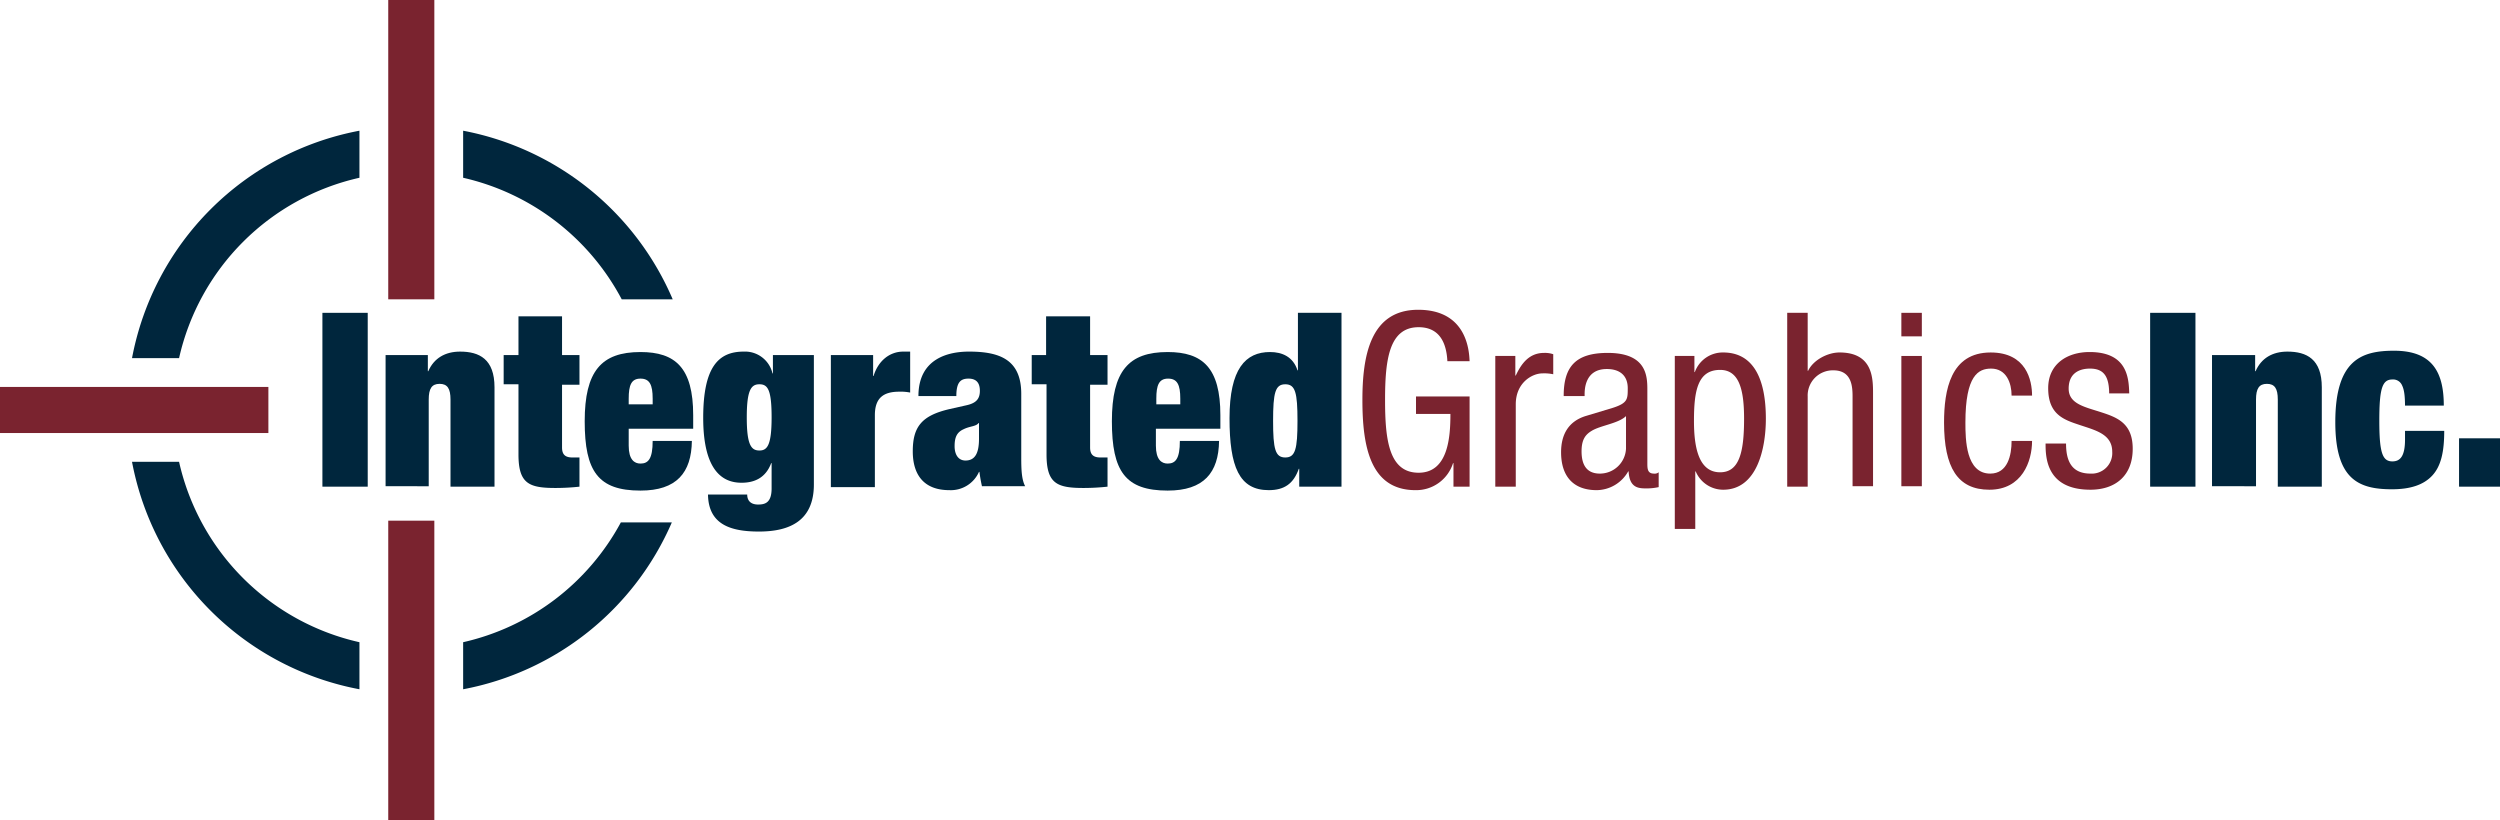
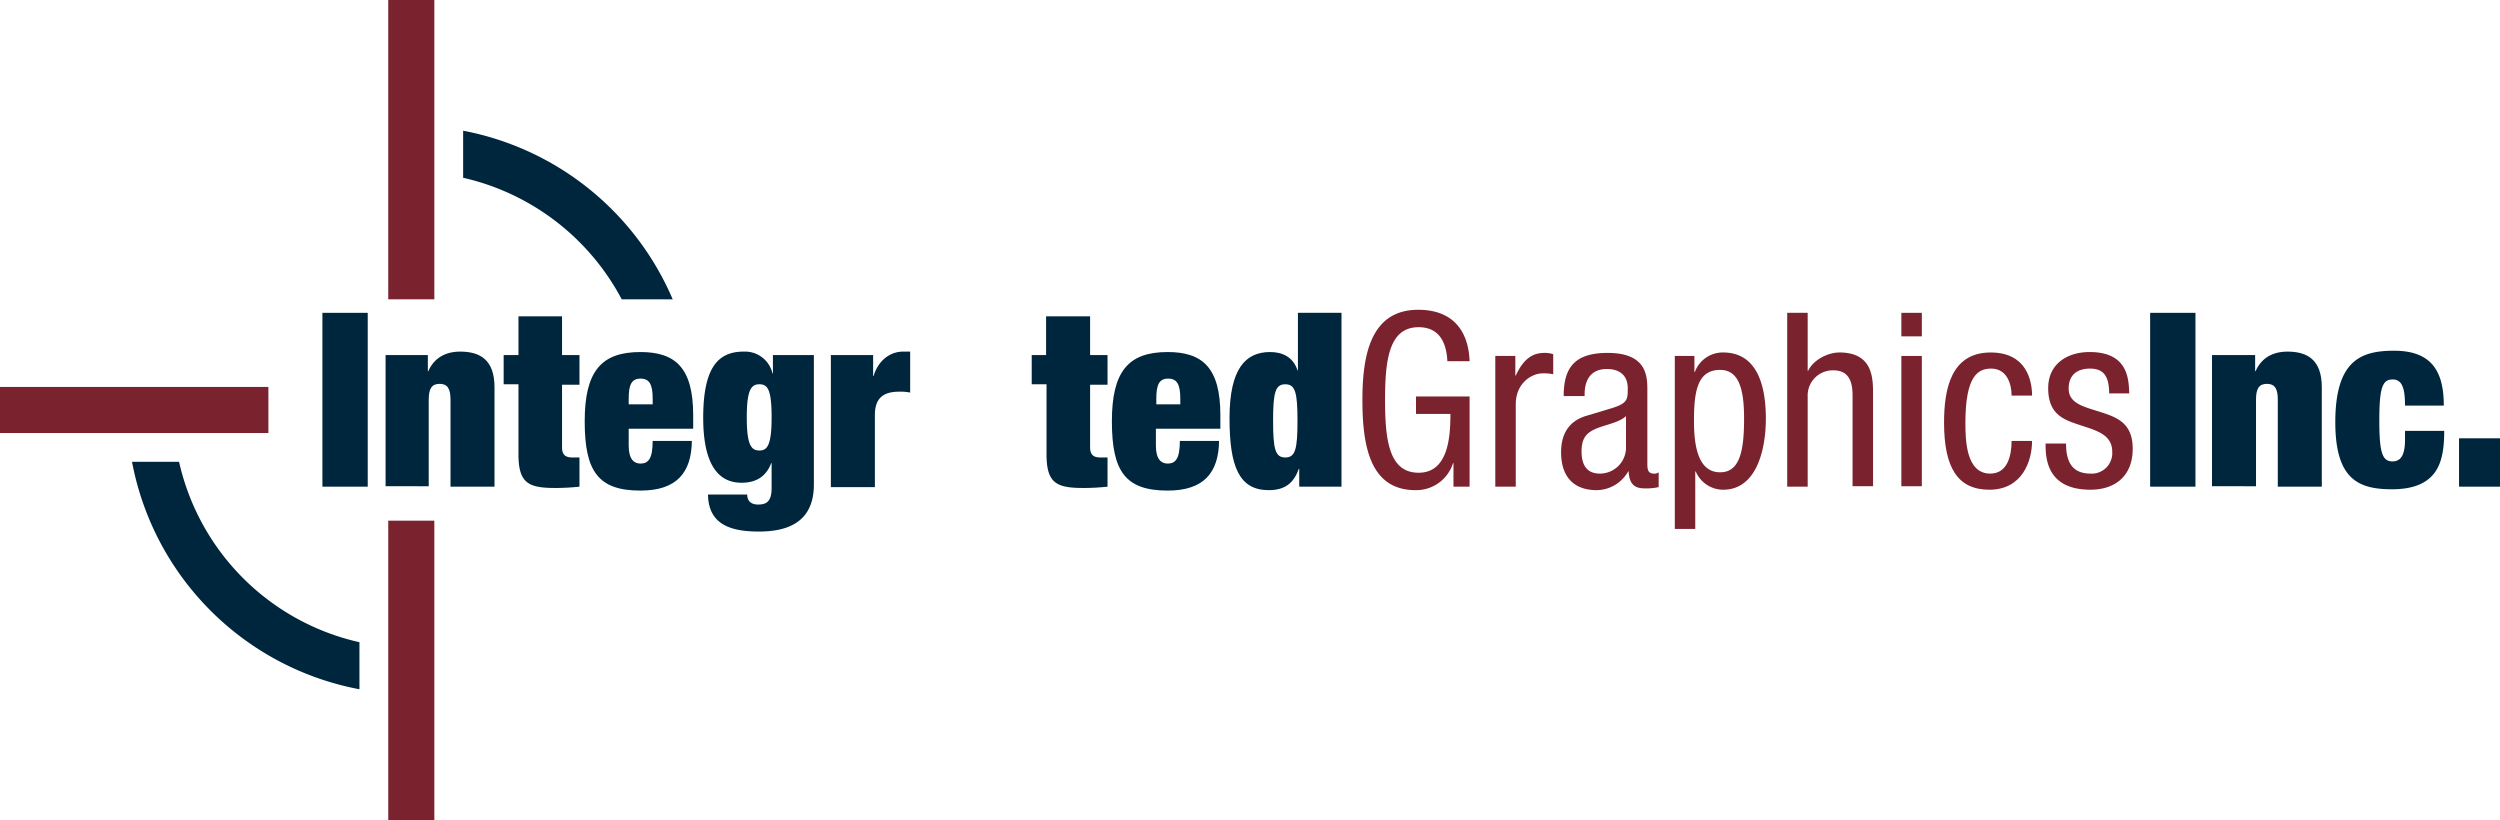
<svg xmlns="http://www.w3.org/2000/svg" id="LOGO" viewBox="0 0 573.8 188.2">
  <defs>
    <style>.cls-1,.cls-3{fill:#00263d;}.cls-2{fill:#7a232f;}.cls-3{stroke:#7a232f;stroke-width:10.58px;}</style>
  </defs>
  <path class="cls-1" d="M74,71.8H84.4v39.9H74Z" />
  <path class="cls-1" d="M88.5,81.5h9.7v3.7h.1c1.3-3,3.9-4.5,7.3-4.5,4.4,0,7.9,1.7,7.9,8.2v22.8H103.4v-20c0-2.5-.7-3.6-2.5-3.6s-2.5,1.1-2.5,3.6v19.9H88.5Z" />
  <path class="cls-1" d="M115.6,81.5H119V72.6h10v8.9h4v6.8h-4v14.4c0,1.7.8,2.3,2.4,2.3H133v6.7a52.09,52.09,0,0,1-5.5.3c-6.1,0-8.5-1-8.5-7.7V88.2h-3.4Z" />
  <path class="cls-1" d="M144.3,98.3v4c0,3.2,1.3,4.1,2.7,4.1,1.8,0,2.8-1.1,2.8-5.2h9c-.1,7.3-3.5,11.4-11.8,11.4-9.7,0-12.8-4.4-12.8-15.9S138,80.8,147,80.8c8,0,12.1,3.6,12.1,14.5v3.1H144.3Zm5.5-6.8c0-3.2-.7-4.6-2.8-4.6s-2.7,1.5-2.7,4.6v1.3h5.5Z" />
  <path class="cls-1" d="M177.4,81.5h9.4v29.7c0,8.3-5.5,10.8-12.6,10.8-6.5,0-11.6-1.6-11.7-8.5h9c0,1.5.9,2.3,2.5,2.3s3.1-.4,3.1-3.7v-5.8H177c-1.3,3.5-4,4.5-6.8,4.5-4,0-8.8-2.3-8.8-14.9,0-11.7,3.5-15.2,9.3-15.2a6.47,6.47,0,0,1,6.6,5h.1V81.5Zm-3.1,21.9c1.8,0,2.8-1.2,2.8-7.6s-.9-7.6-2.8-7.6-2.9,1.3-2.9,7.6S172.4,103.4,174.3,103.4Z" />
  <path class="cls-1" d="M190.7,81.5h9.7v4.8h.1c1.1-3.6,3.8-5.6,6.8-5.6h1.6v9.4a11,11,0,0,0-2.5-.2c-3.6,0-5.6,1.4-5.6,5.4v16.5H190.7Z" />
-   <path class="cls-1" d="M225.4,111.7a34.31,34.31,0,0,1-.6-3.4h-.1a7.08,7.08,0,0,1-6.8,4.2c-6,0-8.4-3.7-8.4-8.9,0-5.6,2-8.2,8.4-9.7l4-.9c2.2-.5,3-1.5,3-3.3s-.8-2.8-2.6-2.8-2.8.8-2.8,4h-8.7c0-8.7,7-10.2,11.6-10.2,7,0,12,1.8,12,9.7v14.7c0,2.8.1,5,.9,6.5h-9.9Zm-.7-11V97.1h-.1c-.6.8-2,.7-3.4,1.4-1.6.7-2.1,1.9-2.1,3.9s.9,3.3,2.5,3.3C223.8,105.7,224.7,104,224.7,100.7Z" />
  <path class="cls-1" d="M236.7,81.5h3.4V72.6h10.1v8.9h4v6.8h-4v14.4c0,1.7.8,2.3,2.4,2.3h1.6v6.7a52.09,52.09,0,0,1-5.5.3c-6.1,0-8.5-1-8.5-7.7V88.2h-3.4V81.5Z" />
  <path class="cls-1" d="M265.3,98.3v4c0,3.2,1.3,4.1,2.7,4.1,1.8,0,2.8-1.1,2.8-5.2h9c-.1,7.3-3.5,11.4-11.8,11.4-9.7,0-12.8-4.4-12.8-15.9S259,80.8,268,80.8c8,0,12.1,3.6,12.1,14.5v3.1H265.3Zm5.6-6.8c0-3.2-.7-4.6-2.8-4.6s-2.7,1.5-2.7,4.6v1.3h5.5Z" />
  <path class="cls-1" d="M297.8,71.8h10.1v39.9h-9.7v-4.1h-.1c-1.2,3.4-3.3,4.9-6.9,4.9-6.8,0-9-5.4-9-16.5,0-11.4,3.7-15.2,9.3-15.2,2.8,0,5.3,1.1,6.3,4.2h.1V71.8ZM295,105c2.3,0,2.8-1.9,2.8-8.4s-.5-8.4-2.8-8.4-2.8,1.9-2.8,8.4S292.7,105,295,105Z" />
  <path class="cls-2" d="M332.2,82.9c-.2-4.2-1.8-7.8-6.6-7.8-6.8,0-7.7,7.5-7.7,16.7s.9,16.7,7.7,16.7,7.3-8.2,7.3-13.5H325V91h12.3v20.7h-3.7v-5.4h-.1a8.86,8.86,0,0,1-8.6,6.2c-10.4,0-12.2-10-12.2-20.7,0-10.1,1.8-20.7,12.8-20.7,11.4,0,11.7,9.8,11.8,11.8Z" />
  <path class="cls-2" d="M343.1,81.7h4.7v4.5h.1c1.3-2.8,3.1-5.2,6.5-5.2a5.84,5.84,0,0,1,2.1.3v4.6a10,10,0,0,0-2.5-.2c-2.3,0-6.1,2.1-6.1,7.1v18.9h-4.7v-30Z" />
  <path class="cls-2" d="M358.9,90.8c0-6.8,2.9-9.8,10.1-9.8,9.1,0,9.1,5.5,9.1,8.6v16.7c0,1.2,0,2.4,1.5,2.4a1.44,1.44,0,0,0,1.1-.3v3.4a12.53,12.53,0,0,1-2.7.3c-1.8,0-4,0-4.2-3.9h-.1a8.41,8.41,0,0,1-7.2,4.3c-5.6,0-8.2-3.4-8.2-8.7,0-4.2,1.8-7.1,5.6-8.3l6.3-1.9c3.4-1.1,3.4-2,3.4-4.5,0-2.8-1.7-4.4-4.8-4.4-5.1,0-5.1,4.8-5.1,5.9v.3h-4.8Zm14.4,4.6c-1.7,1.8-5.9,2.2-8,3.5-1.5.9-2.3,2.1-2.3,4.7,0,3,1.1,5.1,4.2,5.1a6,6,0,0,0,6-5.7V95.4Z" />
  <path class="cls-2" d="M384.4,81.7h4.5v3.7h.1a6.81,6.81,0,0,1,6.5-4.5c7.1,0,9.8,6.3,9.8,15.2,0,6.8-2,16.3-9.8,16.3a6.84,6.84,0,0,1-6.3-4.2h-.1v13.2h-4.7Zm10.4,26.7c4.4,0,5.5-4.6,5.5-12.3,0-6.6-1.1-11.2-5.5-11.2-5.2,0-6,4.9-6,11.7C388.8,102.5,389.8,108.4,394.8,108.4Z" />
  <path class="cls-2" d="M410.2,71.8h4.7V85.1h.1c1.2-2.5,4.5-4.2,7.2-4.2,7.7,0,7.7,6,7.7,9.5v21.2h-4.7V91c0-2.3-.2-6-4.4-6a5.77,5.77,0,0,0-5.9,6v20.7h-4.7V71.8Z" />
  <path class="cls-2" d="M436.4,71.8h4.7v5.4h-4.7Zm0,9.9h4.7v29.9h-4.7Z" />
  <path class="cls-2" d="M461.7,90.8c0-2.9-1.2-6.2-4.7-6.2-2.9,0-5.9,1.5-5.9,12.4,0,3.9.1,11.7,5.7,11.7,4,0,4.9-4.2,4.9-7.5h4.7c0,4.7-2.3,11.2-9.8,11.2-7.3,0-10.4-5.1-10.4-15.4,0-7.5,1.5-16.1,10.7-16.1,8.2,0,9.5,6.4,9.5,9.9Z" />
  <path class="cls-2" d="M484.1,90.5c0-3.8-1-5.9-4.4-5.9-1.5,0-4.9.4-4.9,4.6,0,3.5,3.7,4.2,7.4,5.4s7.3,2.5,7.3,8.4c0,6.3-4.1,9.4-9.7,9.4-10.2,0-10.3-7.5-10.3-10.6h4.7c0,3.6,1,6.9,5.6,6.9a4.71,4.71,0,0,0,5-5c0-4-3.7-4.9-7.3-6.1s-7.4-2.3-7.4-8.5c0-5.6,4.4-8.3,9.5-8.3,8.7,0,9,6,9.1,9.5h-4.6Z" />
  <path class="cls-1" d="M493.5,71.8h10.4v39.9H493.5Z" />
  <path class="cls-1" d="M507.9,81.5h9.7v3.7h.1c1.3-3,3.9-4.5,7.3-4.5,4.4,0,7.9,1.7,7.9,8.2v22.8H522.8v-20c0-2.5-.7-3.6-2.5-3.6s-2.5,1.1-2.5,3.6v19.9H507.7V81.5Z" />
  <path class="cls-1" d="M552,93.3c0-2.5-.2-3.9-.7-4.9a2.22,2.22,0,0,0-2.2-1.3c-2.3,0-3,2-3,9.4s.7,9.4,3,9.4c1.8,0,2.9-1.2,2.9-5v-2h9c0,4.7-.7,8-2.7,10.2s-5.1,3.2-9.3,3.2c-7.7,0-13-2.3-13-15.4,0-14.3,6-16.4,13.5-16.4,8.9,0,11.4,5.1,11.4,12.6H552Z" />
  <path class="cls-1" d="M564.4,100.6h9.4v11.1h-9.4Z" />
-   <path class="cls-1" d="M106.3,147.4v10.8a65.38,65.38,0,0,0,47.9-38.3H142.5A54.88,54.88,0,0,1,106.3,147.4Z" />
  <path class="cls-1" d="M106.3,30V40.8a55,55,0,0,1,36.4,27.9h11.7A65.62,65.62,0,0,0,106.3,30Z" />
-   <path class="cls-1" d="M41.1,82.2A54.74,54.74,0,0,1,82.5,40.8V30A65.45,65.45,0,0,0,30.3,82.2Z" />
  <path class="cls-1" d="M82.5,147.4A54.74,54.74,0,0,1,41.1,106H30.3a65.45,65.45,0,0,0,52.2,52.2Z" />
  <line class="cls-3" y1="94.1" x2="61.6" y2="94.1" />
  <line class="cls-3" x1="94.4" x2="94.4" y2="68.7" />
  <line class="cls-3" x1="94.4" y1="119.5" x2="94.4" y2="188.2" />
</svg>